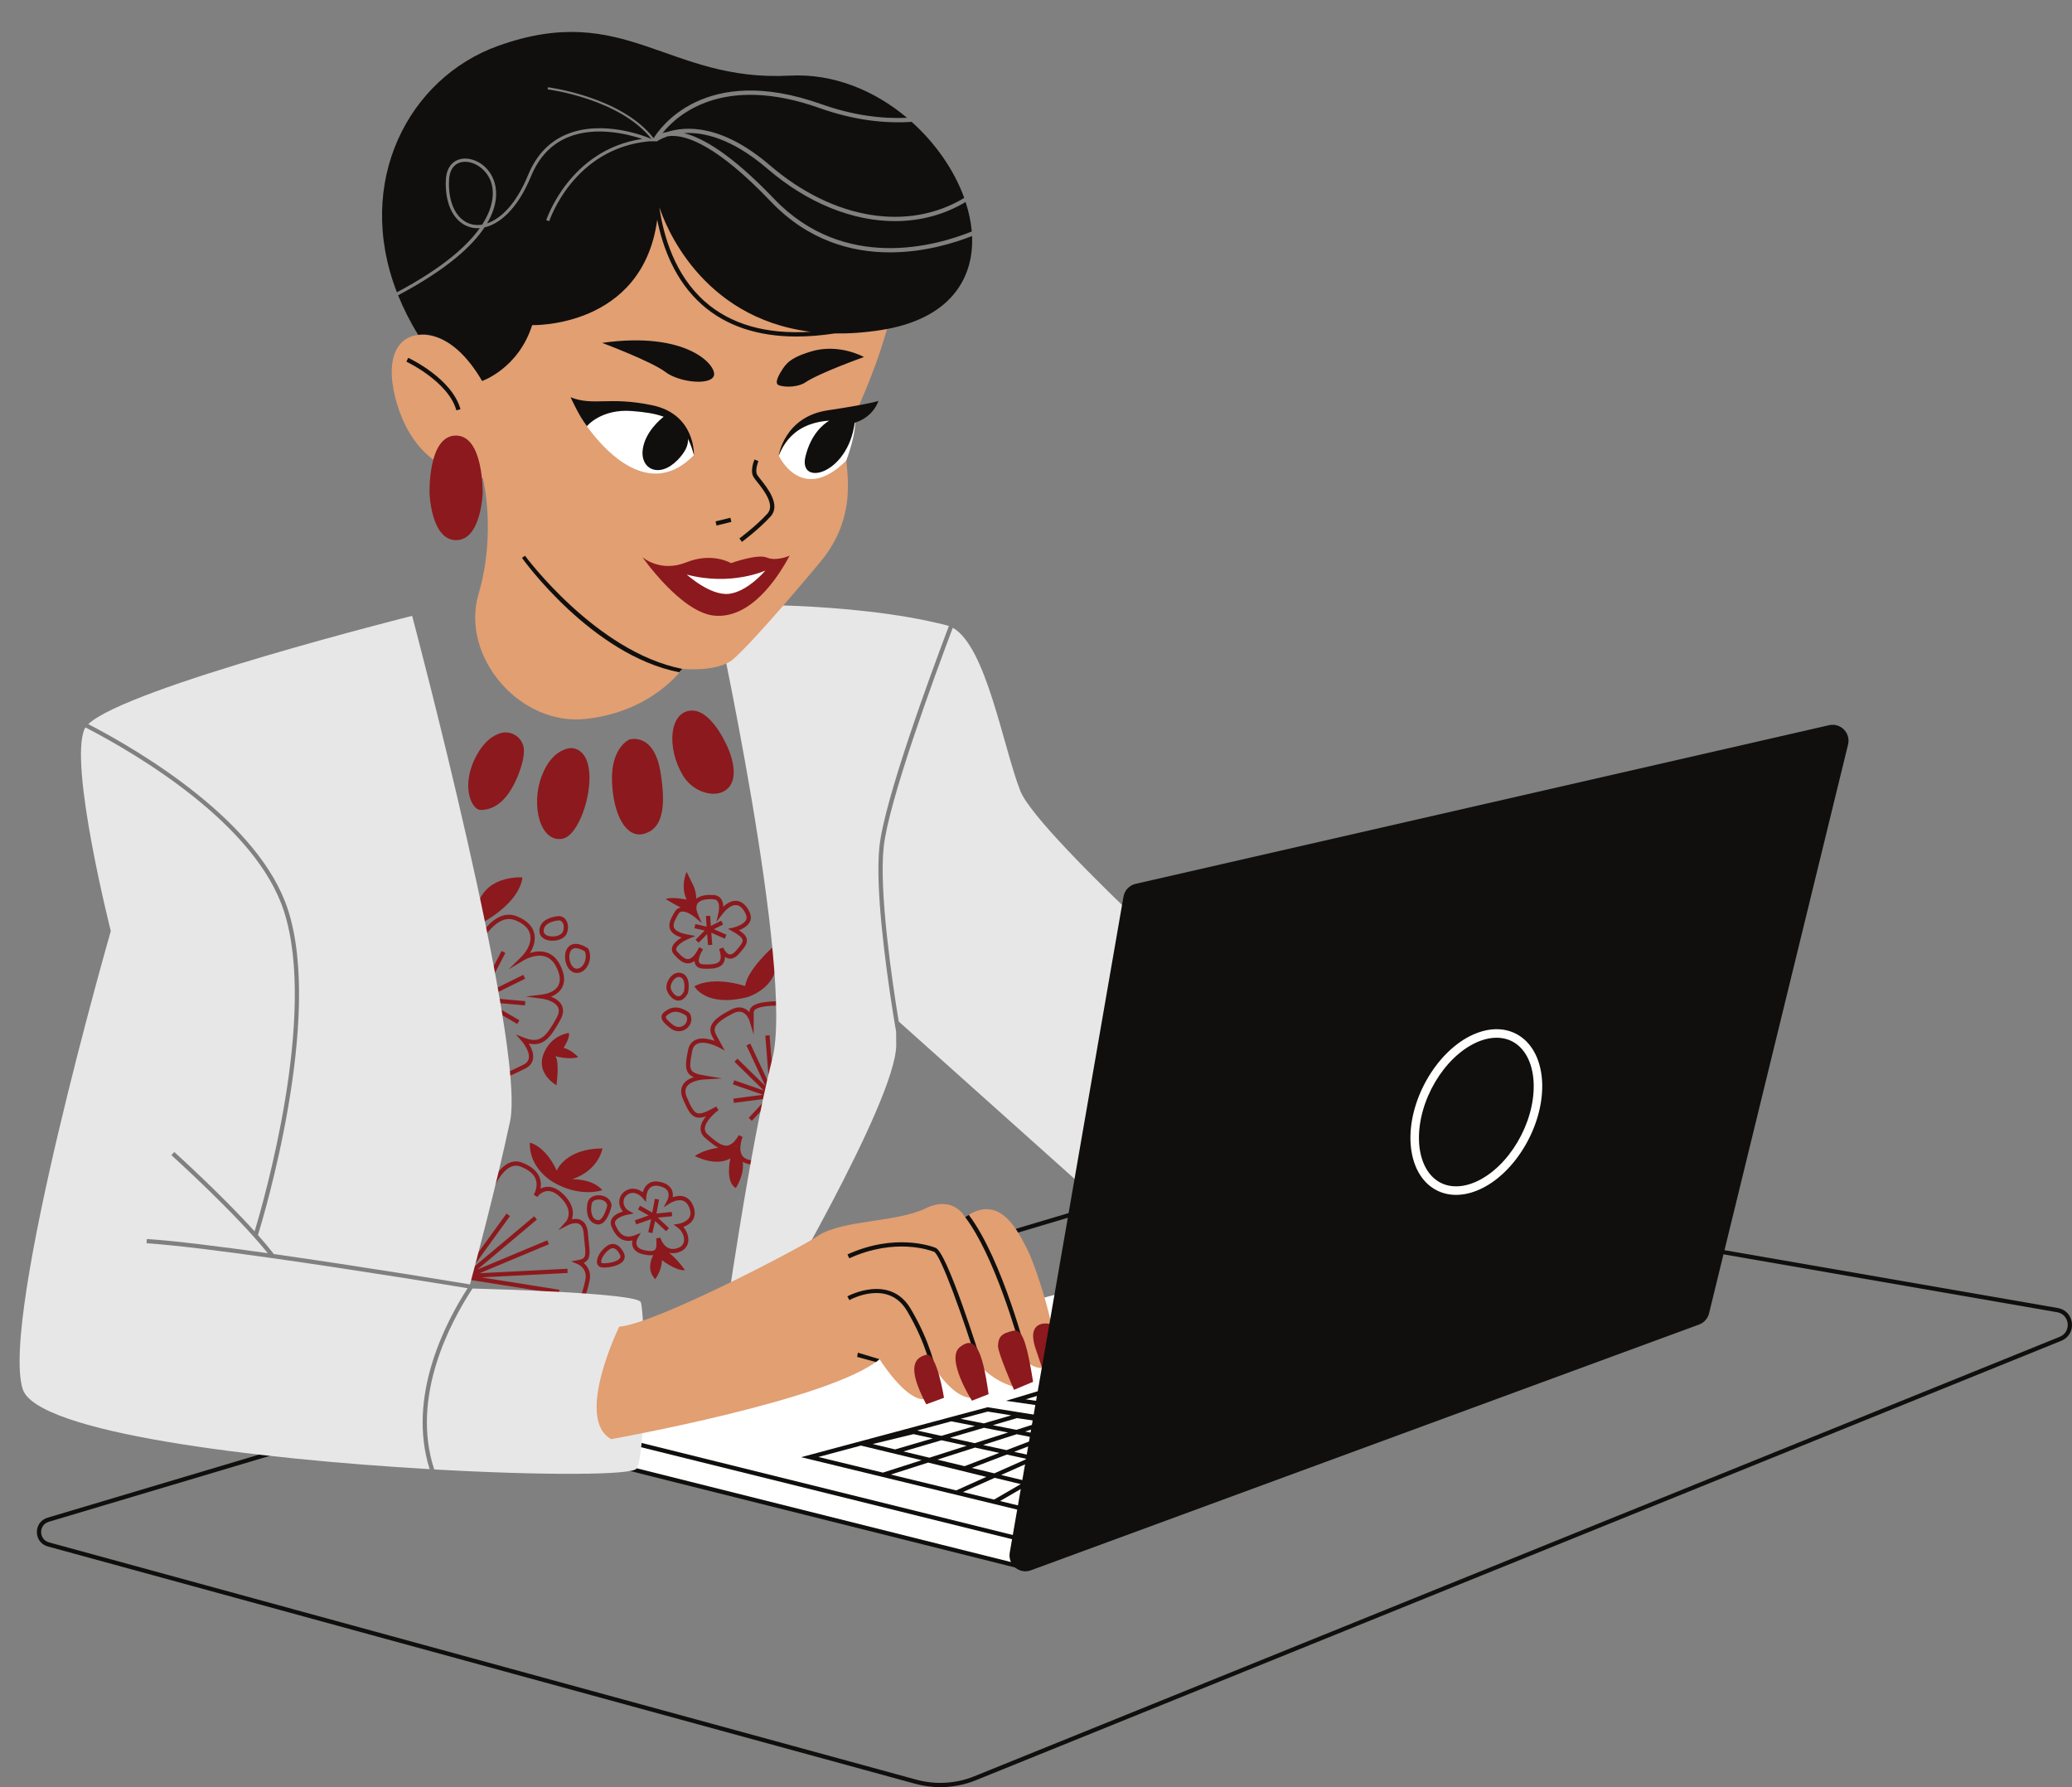
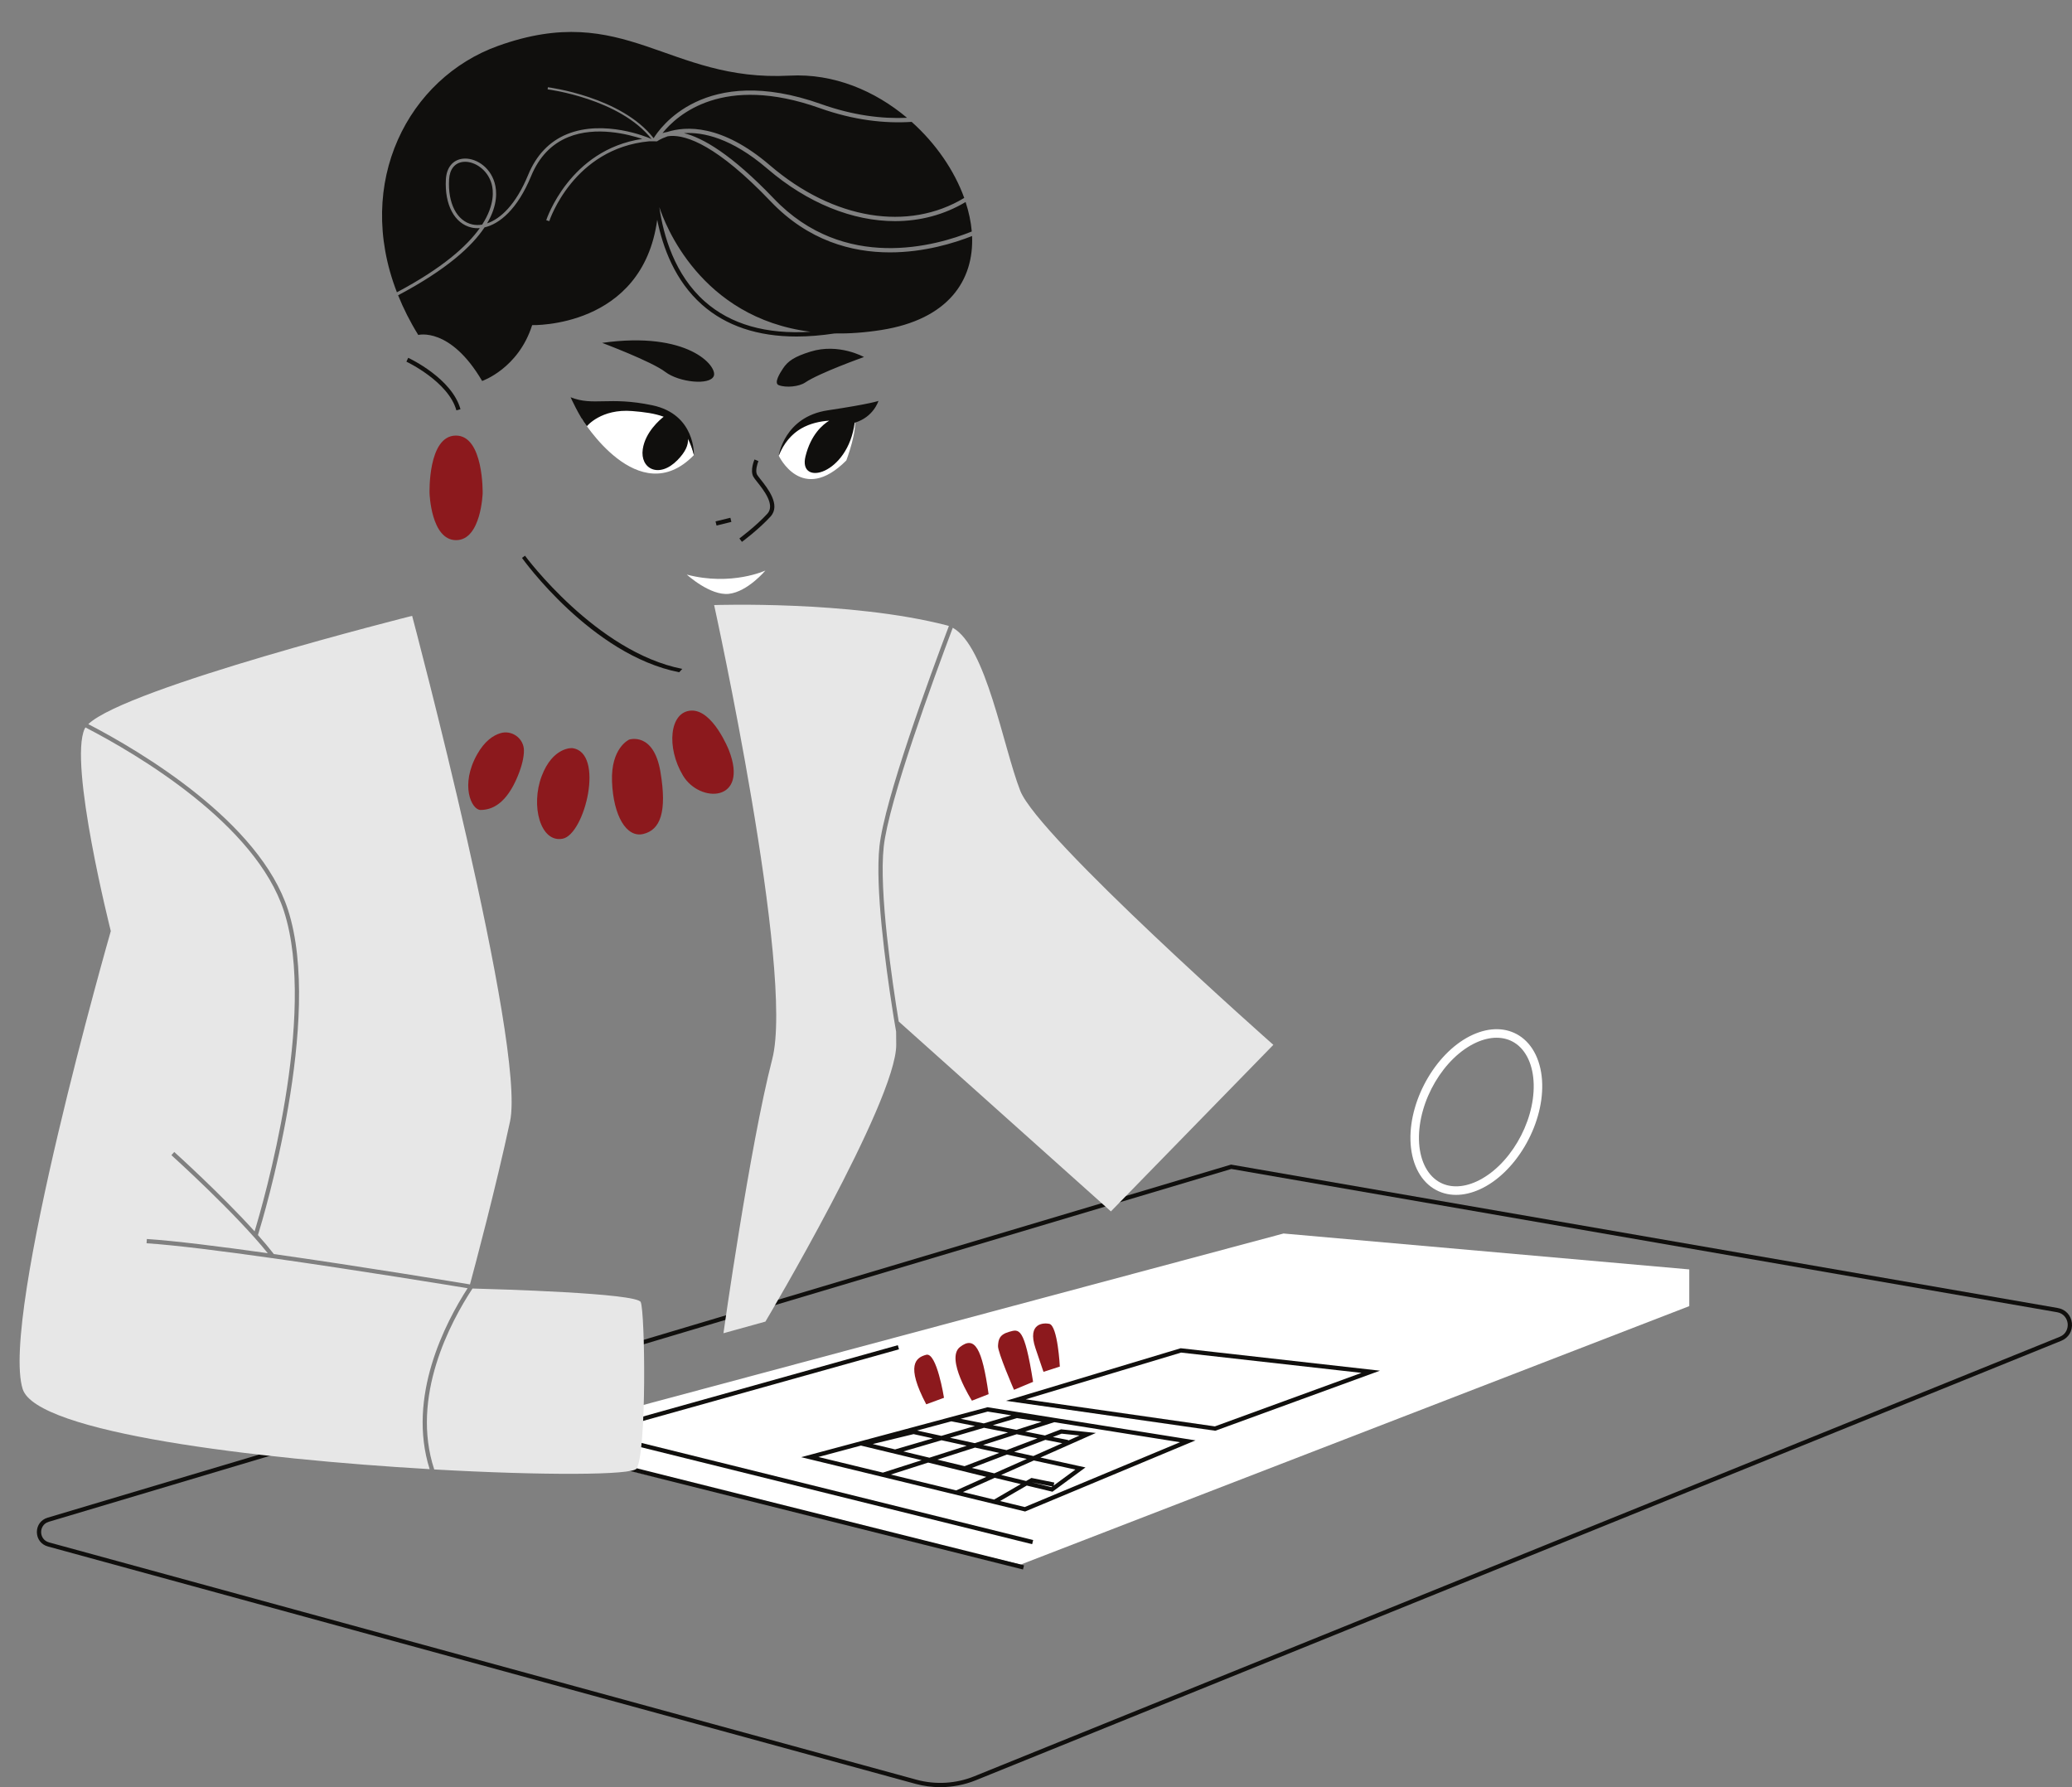
<svg xmlns="http://www.w3.org/2000/svg" fill="#000000" height="419.4" preserveAspectRatio="xMidYMid meet" version="1" viewBox="-4.6 -7.5 486.3 419.4" width="486.3" zoomAndPan="magnify">
  <rect x="-4.6" y="-7.5" width="486.3" height="419.4" fill="#808080" stroke="none" />
  <defs>
    <clipPath id="a">
      <path d="M 4 265 L 481.699 265 L 481.699 411.922 L 4 411.922 Z M 4 265" />
    </clipPath>
  </defs>
  <g>
    <g id="change1_1">
-       <path d="M 129.305 218.535 C 129.457 218.91 129.898 219.785 130.688 219.84 C 131.281 219.871 131.852 219.551 132.281 218.938 C 132.805 218.184 133.117 216.934 132.664 215.781 C 132.34 215.578 131.379 215.02 130.523 215.02 C 130.145 215.02 129.785 215.129 129.512 215.434 C 128.938 216.082 128.848 217.418 129.305 218.535 Z M 128.766 214.77 C 130.367 212.973 133.234 214.953 133.355 215.039 L 133.469 215.121 L 133.523 215.246 C 134.129 216.602 133.965 218.273 133.102 219.508 C 132.504 220.363 131.668 220.844 130.785 220.844 C 130.73 220.844 130.676 220.844 130.621 220.84 C 129.668 220.773 128.852 220.07 128.379 218.914 C 127.879 217.691 127.785 215.871 128.766 214.77 Z M 122.992 210.863 C 122.938 211.777 123.785 212.094 124.301 212.203 C 125.641 212.492 127.207 211.977 127.516 211.145 C 127.906 210.102 127.676 209.285 127.328 208.871 C 127.207 208.727 126.965 208.504 126.629 208.504 C 126.582 208.504 126.535 208.508 126.484 208.516 L 126.43 208.523 C 126.398 208.523 123.129 208.762 122.992 210.863 Z M 121.996 210.805 C 122.18 207.914 125.941 207.555 126.34 207.523 C 126.984 207.422 127.641 207.684 128.098 208.23 C 128.766 209.031 128.902 210.285 128.453 211.496 C 128.016 212.672 126.52 213.281 125.078 213.281 C 124.742 213.281 124.406 213.25 124.094 213.184 C 122.703 212.887 121.922 211.996 121.996 210.805 Z M 128.883 234.914 C 128.883 234.914 124.613 235.398 122.922 239.992 C 121.234 244.586 126 247.191 126 247.191 C 126 247.191 126.785 241.617 125.727 240.367 C 125.727 240.367 128.887 241.289 131.102 240.59 C 131.102 240.59 129.438 238.781 127.676 238.43 C 127.676 238.43 129.312 235.879 128.883 234.914 Z M 108.895 208.875 C 108.895 208.875 117.227 204.5 118.023 198.418 C 118.023 198.418 107.969 197.605 107.137 206.977 C 106.309 216.348 108.895 208.875 108.895 208.875 Z M 107.301 226.441 L 107.512 226.461 L 113.121 215.691 L 114.008 216.152 L 108.949 225.863 L 118.215 221.289 L 118.66 222.188 L 109.617 226.648 L 118.695 227.453 L 118.605 228.449 L 109.988 227.688 L 117.312 231.949 L 116.809 232.812 L 109.328 228.457 L 113.32 234.719 L 112.48 235.254 L 107.617 227.637 L 107.402 227.742 C 107.934 234.312 108.855 241.055 110.352 242.539 C 112.84 245.012 113.766 244.559 116.516 243.207 C 116.988 242.977 117.504 242.723 118.078 242.457 C 118.895 242.086 119.355 241.586 119.496 240.926 C 119.875 239.156 117.871 236.855 117.852 236.832 L 116.484 235.277 L 118.406 236.035 C 122.176 237.516 123.559 235.84 126.047 231.355 C 126.59 230.375 126.691 229.539 126.352 228.863 C 125.691 227.555 123.457 226.992 122.652 226.887 L 118.812 226.379 L 122.656 225.895 C 123.523 225.785 125.625 225.355 126.453 223.762 C 127.051 222.613 126.855 221.098 125.879 219.254 C 125.23 218.031 124.34 217.258 123.227 216.945 C 120.934 216.309 118.418 217.809 118.391 217.824 L 114.762 220.016 L 117.781 217.039 C 118.973 215.867 120.227 213.812 119.84 211.887 C 119.547 210.434 118.367 209.285 116.344 208.477 C 111.328 206.477 107.258 215.422 106.809 216.445 C 106.863 218.797 107.012 222.523 107.301 226.441 Z M 105.609 226.293 L 106.273 226.352 C 105.934 221.543 105.828 217.352 105.809 216.359 L 105.805 216.254 L 105.848 216.156 C 106.035 215.703 110.508 205.062 116.715 207.547 C 119.074 208.488 120.453 209.883 120.816 211.688 C 121.137 213.266 120.605 214.852 119.781 216.148 C 120.824 215.828 122.172 215.617 123.492 215.984 C 124.883 216.367 125.98 217.312 126.762 218.785 C 127.902 220.938 128.098 222.766 127.344 224.223 C 126.844 225.18 125.926 225.934 124.715 226.406 C 125.676 226.781 126.734 227.402 127.246 228.414 C 127.742 229.402 127.633 230.555 126.918 231.84 C 124.754 235.746 123.082 238.188 119.508 237.418 C 120.113 238.402 120.754 239.824 120.477 241.133 C 120.27 242.109 119.602 242.859 118.496 243.367 C 117.93 243.629 117.422 243.879 116.953 244.105 C 115.582 244.781 114.512 245.305 113.422 245.305 C 112.305 245.305 111.16 244.754 109.648 243.25 C 107.766 241.383 106.797 233.488 106.301 226.695 Z M 160.789 210.887 L 158.652 213.047 L 159.363 213.75 L 161.363 211.727 L 161.566 214.305 L 162.566 214.227 L 162.344 211.395 L 165.5 212.789 L 165.902 211.875 L 162.945 210.57 L 165.117 209.473 L 164.668 208.582 L 162.23 209.812 L 162.082 207.426 L 161.086 207.484 L 161.227 209.812 L 161.215 209.805 L 161.227 209.961 L 158.602 209.363 L 158.379 210.336 Z M 160.102 209.129 L 158.477 207.762 C 157.965 207.332 156.41 206.262 155.375 206.438 C 155.047 206.496 154.805 206.676 154.617 207.004 C 153.914 208.215 153.223 209.41 153.613 210.258 C 153.945 210.98 155.07 211.516 156.949 211.855 L 158.629 212.16 L 157.051 212.812 C 156.023 213.234 154.316 214.234 154.117 215.117 C 154.082 215.281 154.07 215.539 154.379 215.879 C 155.379 216.977 156.203 217.672 157.016 217.574 C 157.645 217.488 158.309 216.879 158.992 215.766 C 159.234 215.258 159.473 214.887 159.535 214.789 L 160.398 215.285 C 160.223 215.637 160.047 215.957 159.871 216.246 C 159.512 217.02 159.25 217.91 159.5 218.391 C 159.641 218.664 159.992 218.812 160.547 218.832 C 162.148 218.891 163.711 218.836 164.277 218.082 C 164.672 217.559 164.645 216.594 164.191 215.219 L 165.129 214.871 C 165.297 215.273 165.891 216.352 166.637 216.477 C 167.066 216.547 167.547 216.289 168.062 215.711 C 169.215 214.414 169.781 213.652 169.688 213.094 C 169.602 212.57 168.91 211.98 167.383 211.109 L 166.254 210.473 L 167.516 210.188 C 168.16 210.043 169.941 209.445 170.477 208.441 C 170.676 208.07 170.684 207.672 170.508 207.227 C 169.988 205.895 169.184 205.055 168.305 204.926 C 167.293 204.785 166.133 205.52 164.926 207.062 L 163.539 208.836 L 164.047 206.641 C 164.156 206.156 164.332 204.742 163.812 204.02 C 163.617 203.746 163.332 203.598 162.941 203.559 C 161.539 203.418 159.805 203.598 159.141 204.508 C 158.707 205.102 158.746 206.004 159.258 207.18 Z M 155.145 205.473 C 153.422 204.621 151.66 203.504 151.66 203.504 C 152.891 202.887 156.547 203.617 156.547 203.617 C 155.02 200.387 156.547 197.117 156.547 197.117 C 156.547 197.117 156.547 197.117 158.047 200.156 C 158.656 201.391 158.816 202.523 158.797 203.434 C 160.047 202.406 162.121 202.473 163.039 202.562 C 163.715 202.629 164.262 202.934 164.625 203.438 C 165.012 203.977 165.141 204.676 165.16 205.301 C 166.273 204.238 167.379 203.777 168.449 203.938 C 169.695 204.117 170.785 205.184 171.441 206.859 C 171.723 207.586 171.695 208.277 171.359 208.91 C 170.848 209.875 169.703 210.48 168.836 210.816 C 169.887 211.496 170.543 212.137 170.676 212.93 C 170.852 213.984 170.051 214.98 168.809 216.375 C 168.047 217.23 167.262 217.598 166.465 217.461 C 166.121 217.402 165.816 217.254 165.551 217.062 C 165.551 217.723 165.395 218.262 165.074 218.684 C 164.387 219.602 163.09 219.848 161.348 219.848 C 161.078 219.848 160.801 219.844 160.512 219.832 C 159.57 219.801 158.93 219.469 158.609 218.852 C 158.477 218.594 158.418 218.309 158.406 218.012 C 158 218.324 157.586 218.508 157.148 218.562 C 155.777 218.762 154.617 217.625 153.641 216.555 C 153.062 215.922 153.051 215.305 153.141 214.898 C 153.367 213.895 154.477 213.059 155.398 212.523 C 153.969 212.102 153.082 211.492 152.707 210.68 C 152.098 209.359 152.961 207.867 153.723 206.555 C 154.074 205.945 154.559 205.59 155.145 205.473 Z M 151.652 231.164 C 151.609 231.621 152.863 232.633 153.273 232.965 C 154.344 233.828 155.41 233.551 155.996 233.047 C 156.551 232.578 156.895 231.738 156.465 230.891 C 156.172 230.68 155.074 229.949 153.922 229.949 C 153.551 229.949 153.176 230.023 152.816 230.219 C 152.066 230.621 151.672 230.941 151.652 231.164 Z M 150.656 231.07 C 150.723 230.352 151.379 229.855 152.344 229.336 C 154.574 228.137 157.062 230.078 157.164 230.164 L 157.289 230.309 C 157.965 231.5 157.707 232.906 156.645 233.809 C 156.145 234.234 155.461 234.52 154.715 234.52 C 154.047 234.52 153.328 234.293 152.645 233.742 C 151.328 232.68 150.578 231.898 150.656 231.07 Z M 155.203 221.891 C 155.047 221.812 154.883 221.777 154.719 221.777 C 154.453 221.777 154.184 221.875 153.91 222.074 C 153.23 222.574 152.715 223.633 152.812 224.336 C 152.902 225.02 153.688 226.176 154.48 226.312 C 154.992 226.402 155.48 226.027 155.922 225.199 C 155.996 224.797 156.395 222.441 155.203 221.891 Z M 156.887 225.48 L 156.844 225.598 C 156.129 226.977 155.297 227.324 154.641 227.324 C 154.523 227.324 154.414 227.312 154.309 227.297 C 152.973 227.062 151.961 225.492 151.82 224.469 C 151.676 223.398 152.336 221.992 153.32 221.27 C 154.051 220.73 154.871 220.629 155.629 220.98 C 157.672 221.938 156.918 225.336 156.887 225.48 Z M 158.379 223.977 C 158.379 223.977 160.941 228.93 170.641 226.562 C 170.641 226.562 180.086 223.992 177.117 214.477 C 177.117 214.477 170.887 219.832 170.281 223.906 C 170.281 223.906 162.992 221.418 158.379 223.977 Z M 177.113 249.285 L 176.02 235.465 L 175.023 235.543 L 175.922 246.926 L 171.496 237.422 L 170.59 237.844 L 175.027 247.371 L 168.484 240.965 L 167.785 241.68 L 174.695 248.445 L 167.738 246.031 L 167.41 246.98 L 174.477 249.43 L 167.512 250.34 L 167.641 251.332 L 175.328 250.324 L 171.125 254.859 L 171.859 255.539 L 176.656 250.367 L 178.25 251.93 L 177.383 250.059 L 178.805 249.871 Z M 180.23 239.176 L 180.223 239.102 C 180.16 233.551 179.305 228.488 178.426 228.488 C 172.887 228.488 172.289 229.566 172.289 230.031 L 172.289 235.297 L 171.309 232.094 C 171.305 232.078 170.832 230.566 169.676 230.082 C 169.039 229.812 168.281 229.902 167.422 230.348 C 165.453 231.367 163.582 232.484 163.203 233.719 C 163.059 234.199 163.137 234.711 163.445 235.281 L 165.488 239.039 L 164.023 238.262 C 163.992 238.246 160.852 236.602 159.039 237.461 C 158.414 237.758 158.027 238.324 157.852 239.195 C 157.367 241.617 157.215 242.98 157.719 243.711 C 158.094 244.254 158.926 244.594 160.508 244.859 L 164.883 245.59 L 160.457 245.852 C 160.426 245.852 157.496 246.043 156.555 247.574 C 156.16 248.219 156.18 249.055 156.613 250.055 C 157.625 252.383 158.215 253.469 159.027 253.742 C 159.816 254.004 161.027 253.586 163.5 252.191 L 164.039 253.031 C 163.172 253.66 160.906 255.648 160.828 257.301 C 160.805 257.859 161.031 258.336 161.52 258.762 C 163.188 260.211 164.762 261.57 166.16 261.348 C 167.059 261.199 167.926 260.395 168.805 258.887 L 169.695 259.332 C 169.684 259.359 168.461 262.348 169.742 263.883 C 170.586 264.891 172.445 265.109 175.129 264.523 C 183.883 262.605 180.27 239.41 180.23 239.176 Z M 168.172 261.629 C 168.176 261.527 168.184 261.43 168.191 261.336 C 168.121 261.402 168.051 261.453 167.977 261.512 C 168.043 261.516 168.086 261.516 168.086 261.516 C 168.117 261.551 168.141 261.59 168.172 261.629 Z M 175.344 265.5 C 174.289 265.73 173.348 265.848 172.52 265.848 C 171.363 265.848 170.438 265.609 169.73 265.164 C 170.105 268.414 168.086 271.312 168.086 271.312 C 165.535 269.836 166.809 264.383 166.809 264.383 C 163.234 266.379 158.469 263.789 158.469 263.789 C 160.09 262.715 162.16 262.148 163.969 261.848 C 162.941 261.309 161.918 260.434 160.863 259.516 C 160.141 258.887 159.793 258.125 159.832 257.258 C 159.875 256.285 160.418 255.32 161.074 254.496 C 160.141 254.828 159.383 254.914 158.711 254.688 C 157.43 254.258 156.719 252.801 155.699 250.453 C 155.125 249.133 155.129 247.988 155.703 247.051 C 156.266 246.137 157.277 245.602 158.219 245.289 C 157.605 245.027 157.188 244.703 156.898 244.281 C 156.117 243.148 156.383 241.453 156.871 239 C 157.109 237.812 157.695 236.988 158.613 236.555 C 160.016 235.895 161.875 236.336 163.125 236.785 L 162.566 235.762 C 162.129 234.953 162.02 234.168 162.246 233.426 C 162.707 231.926 164.465 230.758 166.961 229.461 C 168.102 228.871 169.148 228.77 170.07 229.16 C 170.57 229.375 170.973 229.707 171.289 230.066 L 171.289 230.031 C 171.289 227.754 175.363 227.488 178.426 227.488 C 180.824 227.488 181.184 235.547 181.223 239.055 C 181.449 240.48 184.914 263.402 175.344 265.5 Z M 135.68 278.855 C 136.766 279.051 137.641 276.645 137.934 275.379 C 137.781 274.449 136.848 274.062 136.074 274.016 C 136.016 274.012 135.961 274.008 135.902 274.008 C 135.211 274.008 134.461 274.27 134.312 274.883 C 134.008 276.137 134.125 277.422 134.613 278.156 C 134.871 278.551 135.223 278.781 135.68 278.855 Z M 135.516 279.844 C 134.789 279.723 134.188 279.328 133.777 278.707 C 133.012 277.547 133.051 275.852 133.34 274.648 C 133.594 273.602 134.754 272.93 136.137 273.016 C 137.41 273.098 138.77 273.848 138.938 275.344 L 138.949 275.426 L 138.93 275.508 C 138.828 275.973 137.91 279.867 135.812 279.867 C 135.715 279.867 135.617 279.859 135.516 279.844 Z M 140.844 286.848 L 140.824 286.812 C 140.68 286.496 140.148 285.641 139.48 285.465 C 139.398 285.441 139.312 285.43 139.223 285.43 C 138.973 285.43 138.715 285.523 138.438 285.719 C 137.098 286.656 136.359 288.188 136.516 288.762 C 136.535 288.832 136.566 288.938 136.828 288.961 C 138.102 289.055 140.375 288.605 140.906 287.766 C 141.012 287.605 141.117 287.332 140.844 286.848 Z M 141.723 286.371 C 142.207 287.238 142.008 287.902 141.75 288.305 C 140.969 289.531 138.559 289.973 137.16 289.973 C 137.012 289.973 136.871 289.965 136.75 289.957 C 136.137 289.906 135.699 289.566 135.551 289.023 C 135.242 287.883 136.301 285.992 137.863 284.898 C 138.484 284.465 139.117 284.328 139.746 284.496 C 140.938 284.82 141.629 286.18 141.723 286.371 Z M 153.055 276.93 L 149.469 277.297 L 150.074 274.027 L 149.094 273.844 L 148.488 277.082 L 145.629 275.465 L 145.137 276.336 L 147.648 277.754 L 144.395 278.898 L 144.727 279.84 L 148.227 278.613 L 147.543 281.684 L 148.52 281.898 L 149.152 279.051 L 151.73 281.453 L 152.41 280.719 L 149.781 278.27 L 153.156 277.926 Z M 157.195 275.957 C 156.848 275.062 156.336 274.5 155.664 274.277 C 154.352 273.848 152.754 274.828 152.738 274.836 L 151.168 275.836 L 152.027 274.184 C 152.031 274.172 152.586 273.09 152.172 272.172 C 151.906 271.574 151.277 271.148 150.305 270.898 C 149.387 270.668 148.656 270.746 148.121 271.137 C 147.176 271.832 147.09 273.316 147.086 273.332 L 147.02 274.605 L 146.203 273.629 C 146.141 273.555 144.652 271.812 142.914 272.719 C 141.902 273.25 141.746 274.098 141.742 274.559 C 141.734 275.395 142.207 276.223 142.922 276.613 L 144.156 277.293 L 142.77 277.547 C 142.121 277.664 140.324 278.164 139.844 279.043 C 139.695 279.312 139.688 279.594 139.824 279.93 C 140.863 282.473 142.285 283.227 144.457 282.375 L 145.797 281.848 L 145.07 283.094 C 145.066 283.102 144.535 284.043 144.887 284.82 C 145.121 285.348 145.73 285.723 146.691 285.926 C 147.914 286.188 148.723 286.156 149.098 285.832 C 149.578 285.41 149.5 284.305 149.418 283.133 L 150.398 282.965 C 150.434 283.098 151.336 286.219 154.133 285.508 C 155.16 285.242 155.766 284.688 155.922 283.863 C 156.129 282.777 155.492 281.348 154.473 280.605 L 153.5 279.898 L 154.688 279.707 C 154.707 279.703 156.516 279.402 157.195 278.215 C 157.539 277.613 157.539 276.855 157.195 275.957 Z M 150.453 285.188 C 150.445 285.18 150.441 285.172 150.434 285.164 C 150.434 285.168 150.434 285.172 150.434 285.176 C 150.438 285.18 150.445 285.184 150.453 285.188 Z M 158.129 275.598 C 158.59 276.793 158.566 277.844 158.059 278.719 C 157.512 279.672 156.512 280.188 155.77 280.449 C 156.656 281.461 157.129 282.875 156.902 284.051 C 156.676 285.258 155.777 286.117 154.379 286.477 C 153.637 286.664 152.984 286.645 152.414 286.492 C 154.703 288.328 156.156 290.586 156.156 290.586 C 154.113 290.84 150.754 288.246 150.754 288.246 C 150.754 290.605 149.184 292.715 149.184 292.715 C 147.402 290.809 147.926 288.602 148.719 287.039 C 148.52 287.074 148.312 287.102 148.078 287.102 C 147.621 287.102 147.094 287.035 146.484 286.902 C 145.188 286.629 144.34 286.062 143.969 285.219 C 143.719 284.656 143.738 284.078 143.836 283.609 C 141.645 284.078 139.984 282.969 138.898 280.305 C 138.652 279.695 138.676 279.094 138.969 278.559 C 139.48 277.629 140.703 277.094 141.594 276.812 C 141.051 276.203 140.734 275.391 140.742 274.547 C 140.754 273.387 141.375 272.398 142.449 271.836 C 143.93 271.059 145.352 271.621 146.262 272.316 C 146.438 271.68 146.797 270.871 147.523 270.336 C 148.309 269.754 149.324 269.617 150.551 269.93 C 151.84 270.262 152.695 270.879 153.09 271.77 C 153.352 272.363 153.359 272.977 153.281 273.48 C 154.012 273.219 155.016 273.012 155.98 273.328 C 156.945 273.648 157.668 274.41 158.129 275.598 Z M 136.789 262.031 C 128.105 262.031 126.066 267.223 126.066 267.223 C 123.34 261.352 119.766 260.672 119.766 260.672 C 119.512 266.715 125.129 269.863 125.129 269.863 C 131.512 273.691 136.789 271.82 136.789 271.82 C 134.32 269.012 129.641 269.266 129.641 269.266 C 136.023 267.141 136.789 262.031 136.789 262.031 Z M 128.625 291.254 L 128.574 290.258 L 107.984 291.305 L 124.234 284.504 L 123.852 283.582 L 107.441 290.445 L 121.41 278.715 L 120.766 277.945 L 106.148 290.227 L 115.086 277.895 L 114.277 277.309 L 104.742 290.465 L 105.551 291.051 L 106.012 290.418 L 106.398 290.883 L 104.523 291.664 L 103.188 291.453 L 103.055 292.281 L 102.309 292.594 L 103.57 292.527 L 126.535 296.184 L 126.695 295.195 L 108.395 292.281 Z M 133.766 293.074 C 133.121 296.016 132.34 299.574 128.496 299.574 C 128.254 299.574 128 299.559 127.734 299.531 L 127.844 298.535 C 131.469 298.934 132.098 296.012 132.777 292.914 C 133.371 290.207 131.094 289.215 130.996 289.176 L 129.438 288.516 L 131.105 288.223 C 132.941 287.895 132.938 287.254 132.609 284.262 C 132.539 283.605 132.461 282.863 132.395 282.027 C 132.309 280.863 131.961 280.105 131.363 279.77 C 130.355 279.211 128.844 279.957 128.828 279.965 L 126.434 281.203 L 128.227 279.188 C 128.309 279.094 130.266 276.758 126.93 273.5 C 125.82 272.422 124.75 271.922 123.742 272.031 C 122.352 272.18 121.512 273.41 121.504 273.422 L 120.668 272.875 C 120.68 272.855 121.754 271.137 121.168 269.367 C 120.738 268.07 119.527 267.031 117.566 266.281 C 116.703 265.953 115.879 266.012 115.043 266.465 C 110.648 268.844 108.047 280.699 108.023 280.816 L 107.043 280.605 C 107.152 280.102 109.77 268.184 114.566 265.586 C 115.66 264.992 116.789 264.914 117.926 265.348 C 120.184 266.211 121.594 267.461 122.121 269.062 C 122.406 269.93 122.383 270.77 122.246 271.473 C 122.645 271.262 123.109 271.094 123.637 271.039 C 124.953 270.906 126.297 271.488 127.629 272.785 C 130.156 275.258 130.055 277.395 129.621 278.652 C 130.289 278.512 131.121 278.488 131.852 278.898 C 132.762 279.402 133.277 280.434 133.395 281.953 C 133.453 282.777 133.535 283.508 133.605 284.152 C 133.867 286.551 134.039 288.145 132.391 288.883 C 133.324 289.672 134.211 291.066 133.766 293.074" fill="#8c191d" />
-     </g>
+       </g>
    <g clip-path="url(#a)" id="change2_1">
      <path d="M 479.188 307.164 L 224.406 410.309 C 221.762 411.379 218.926 411.922 216.086 411.922 C 214.125 411.922 212.164 411.66 210.262 411.145 L 6.641 355.438 C 5.086 355.016 4.074 353.699 4.055 352.09 C 4.035 350.48 5.02 349.145 6.562 348.684 L 92.449 323.062 C 92.656 323.352 92.863 323.637 93.074 323.918 L 6.848 349.645 C 5.508 350.043 5.043 351.207 5.055 352.078 C 5.062 352.953 5.555 354.105 6.902 354.477 L 210.527 410.18 C 214.969 411.391 219.766 411.109 224.031 409.383 L 478.812 306.234 C 480.371 305.605 480.793 304.16 480.684 303.113 C 480.57 302.066 479.852 300.746 478.191 300.457 L 284.395 266.84 L 100.25 321.777 C 99.953 321.508 99.645 321.254 99.324 321.012 L 284.332 265.812 L 284.449 265.836 L 478.363 299.473 C 480.18 299.785 481.48 301.176 481.676 303.008 C 481.871 304.84 480.895 306.473 479.188 307.164" fill="#100f0d" />
    </g>
    <g id="change3_1">
      <path d="M 234.977 359.676 L 136.66 336.07 L 135.426 325.164 L 296.641 281.988 L 391.871 290.414 L 391.871 299.031 L 234.977 359.676" fill="#ffffff" />
    </g>
    <g id="change2_2">
      <path d="M 237.887 353.93 L 138.137 329.199 L 137.895 330.172 L 237.648 354.898 Z M 235.496 360.836 L 134.25 335.465 L 134.25 328.312 L 134.613 328.211 L 206.121 308.199 L 206.391 309.164 L 135.25 329.07 L 135.25 334.684 L 235.738 359.867 L 235.496 360.836" fill="#100f0d" />
    </g>
    <g id="change2_3">
      <path d="M 235.91 346.184 L 230.113 344.773 L 236.387 341.141 L 242.184 342.535 L 242.41 342.59 L 250.164 336.887 L 239.586 334.566 L 252.598 328.793 L 244.426 327.941 L 240.656 329.383 L 235.992 328.461 L 242.84 326.27 L 272.355 330.973 Z M 204.48 338.559 L 213.242 335.75 L 226.895 339.105 L 219.82 342.277 Z M 197.461 331.758 L 205.461 333.684 L 205.469 333.707 L 205.508 333.695 L 211.707 335.191 L 202.613 338.105 L 187.477 334.434 Z M 227.219 323.777 L 232.746 324.66 L 226.297 326.551 L 220.863 325.48 Z M 228.422 326.973 L 234.078 325.312 L 239.867 326.172 L 233.961 328.062 Z M 224.184 331.191 L 218.371 329.922 L 226.348 327.582 L 231.992 328.691 Z M 231.637 332.824 L 226.129 331.621 L 234.023 329.094 L 238.898 330.055 Z M 228.77 338.273 L 223.5 337.004 L 231.711 333.867 L 236.391 334.891 Z M 215.41 335.055 L 224.234 332.23 L 229.934 333.477 L 221.781 336.59 Z M 216.375 330.508 L 222.285 331.801 L 213.539 334.602 L 207.43 333.133 Z M 210.633 328.227 L 218.676 326.066 L 224.223 327.16 L 216.34 329.477 Z M 200.227 331.395 L 209.816 329.07 L 214.344 330.062 L 205.48 332.66 Z M 221.406 342.664 L 227.797 339.801 L 228.863 339.324 L 234.977 340.801 L 228.707 344.434 Z M 242.391 341.363 L 242.191 341.508 L 237.641 340.41 L 237.652 340.406 Z M 237.477 339.352 L 236.23 340.07 L 230.367 338.66 L 238.039 335.254 L 247.793 337.391 L 242.699 341.137 L 242.84 340.434 Z M 242.504 329.746 L 244.559 328.961 L 248.766 329.398 L 246.094 330.586 L 246.117 330.457 Z M 244.711 331.199 L 237.934 334.207 L 233.414 333.219 L 240.746 330.418 Z M 227.27 322.773 L 227.164 322.758 L 183.438 334.48 L 218.328 342.945 L 228.859 345.5 L 235.836 347.191 L 235.992 347.23 L 275.988 330.539 L 227.27 322.773" fill="#100f0d" />
    </g>
    <g id="change2_4">
      <path d="M 236.129 320.902 L 280.531 327.254 L 314.941 314.695 L 272.602 309.934 Z M 280.641 328.277 L 280.516 328.262 L 231.5 321.25 L 272.508 308.914 L 272.609 308.926 L 319.277 314.18 L 280.641 328.277" fill="#100f0d" />
    </g>
    <g id="change4_1">
      <path d="M 145.777 298.078 C 144.848 295.98 112.027 295.051 106.297 294.898 C 101.148 302.719 91.699 320.328 97.316 337.359 C 122.957 338.809 143.898 338.719 144.816 337.141 C 147.219 333.051 146.797 300.367 145.777 298.078 Z M 105.148 294.828 C 102.285 294.359 79.969 290.699 59.188 287.75 L 59.156 287.777 C 59.148 287.77 59.137 287.762 59.137 287.75 C 47.516 286.102 36.488 284.711 29.797 284.277 L 29.867 283.277 C 36.379 283.699 46.988 285.027 58.246 286.609 C 50.688 277.188 35.777 263.738 35.629 263.602 L 36.297 262.852 C 36.426 262.969 47.246 272.73 55.156 281.48 C 57.156 274.898 69.957 230.777 62.035 206.32 C 55.406 185.84 27.617 169.52 15.457 163.219 C 15.387 163.32 15.328 163.418 15.277 163.52 C 11.449 171.688 21.406 211.012 21.406 211.012 C 21.406 211.012 -4.633 301.648 0.727 318.5 C 3.988 328.75 55.676 334.93 96.238 337.289 C 90.879 320.32 99.898 302.961 105.148 294.828 Z M 234.855 178.078 C 230.828 167.758 226.879 144.211 219.016 139.828 C 214.535 151.719 203.969 180.527 202.809 191.238 C 201.668 201.711 204.809 222.969 206.328 232.23 L 256.129 276.801 L 294.258 237.711 C 294.258 237.711 239.105 188.969 234.855 178.078 Z M 205.137 231.168 C 205.047 230.57 204.945 229.918 204.836 229.25 C 203.227 218.898 200.766 200.66 201.809 191.129 C 203.008 180.141 213.605 151.289 218.105 139.41 C 217.957 139.352 217.809 139.309 217.656 139.27 C 194.855 133.398 163.008 134.5 163.008 134.5 C 163.008 134.5 181.938 220.629 176.648 241.051 C 171.367 261.48 165.195 305.391 165.195 305.391 L 175.047 302.66 C 175.047 302.66 205.746 250.988 205.746 237.711 C 205.746 236.527 205.738 235.5 205.719 234.609 C 205.559 233.699 205.355 232.527 205.137 231.168 Z M 16.125 162.441 C 25.113 153.848 92.129 137.031 92.129 137.031 C 92.129 137.031 118.938 237.82 115.105 255.691 C 111.754 271.34 106.867 289.629 105.703 293.938 C 103.262 293.531 80.617 289.781 59.676 286.812 C 58.59 285.41 57.32 283.902 55.941 282.352 C 57.164 278.402 71.289 231.648 62.988 206.008 C 56.285 185.312 28.508 168.887 16.125 162.441" fill="#e7e7e7" />
    </g>
    <g id="change5_1">
-       <path d="M 236.559 285.82 C 234.578 282.051 230.547 272.867 222.766 277.602 C 222.496 277.762 222.219 277.949 221.926 278.148 C 221.926 278.16 221.918 278.16 221.918 278.16 C 221.918 278.16 221.898 278.129 221.855 278.059 C 221.848 278.051 221.836 278.039 221.836 278.027 C 221.688 277.777 221.316 277.211 220.688 276.641 C 220.676 276.629 220.668 276.617 220.656 276.609 C 219.258 275.367 216.656 274.117 212.559 276.117 C 205.918 279.352 193.406 278.762 187.535 282.418 C 184.977 284.461 149.406 303.18 140.727 303.859 C 140.727 303.859 130.168 325.48 138.855 330.25 C 138.855 330.25 190.426 321.051 201.828 311.48 C 201.828 311.48 206.766 319.395 211.027 320.711 C 215.766 322.172 214.391 313.461 214.152 312.543 C 214.633 313.543 218.957 320.289 223.105 320.539 C 227.668 320.816 225.398 313.23 225.176 312.609 C 225.488 313.301 228.633 316.52 232.977 317.82 C 236.258 318.801 236.309 314.27 235.906 312.5 C 235.848 312.18 235.766 311.898 235.676 311.66 C 235.668 311.629 235.668 311.602 235.656 311.57 C 235.535 311.211 235.418 310.949 235.387 310.867 C 235.406 310.91 235.457 310.969 235.527 311.07 C 235.527 311.07 235.527 311.07 235.527 311.078 C 235.738 311.359 236.137 311.84 236.688 312.301 C 237.809 313.25 239.598 314.117 241.824 313.051 C 245.742 311.172 238.598 289.738 236.559 285.82 Z M 207.789 53.82 C 207.789 53.82 204.555 67.945 200.98 77.82 C 197.406 87.691 194 93.309 193.832 97.566 C 193.66 101.82 197.406 113.055 187.871 124.457 C 178.344 135.863 171.191 143.863 167.617 147.098 C 164.043 150.328 155.531 149.48 155.531 149.48 C 155.531 149.48 148.555 159.523 132.895 161.223 C 117.234 162.926 103.449 146.414 107.703 131.945 C 111.957 117.48 108.723 104.715 108.723 104.715 C 108.723 104.715 92.895 104.883 88.129 85.648 C 83.363 66.414 101.234 67.266 108.555 81.906 C 108.555 81.906 115.871 78.328 120.301 68.801 C 120.301 68.801 144.98 58.246 148.555 34.586 C 148.555 34.586 153.32 43.777 173.574 48.883 C 193.832 53.988 207.789 53.82 207.789 53.82" fill="#e19f72" />
-     </g>
+       </g>
    <g id="change1_2">
-       <path d="M 175.449 123.371 C 177.598 124.289 180.723 122.918 180.723 122.918 C 177.914 128.164 171.617 137.734 163.105 136.988 C 155.273 136.305 146.188 123.262 146.188 123.262 C 146.188 123.262 150.344 126.945 156.469 124.48 C 162.598 122.012 166.977 124.664 166.977 124.664 C 166.977 124.664 173.16 122.398 175.449 123.371" fill="#8c191d" />
-     </g>
+       </g>
    <g id="change3_2">
      <path d="M 166.492 131.863 C 162.086 132.371 156.598 127.352 156.598 127.352 C 167.066 130.098 175.043 126.395 175.043 126.395 C 175.043 126.395 170.895 131.352 166.492 131.863" fill="#ffffff" />
    </g>
    <g id="change2_5">
      <path d="M 103.477 88.539 C 101.48 81.336 91.625 76.668 91.207 76.473 L 90.785 77.379 C 90.883 77.426 100.641 82.047 102.516 88.805 Z M 155.531 149.48 C 135.352 145.527 118.723 123.074 118.617 122.918 L 117.914 123.438 C 118.023 123.598 134.203 146.23 154.809 150.27 Z M 167.055 114.984 L 166.82 114.016 L 163.336 114.867 L 163.574 115.836 Z M 169.531 119.668 L 168.938 118.863 C 168.977 118.836 172.848 115.965 175.504 113.059 C 177.387 110.996 174.617 107.5 173.125 105.621 C 172.68 105.059 172.359 104.652 172.199 104.352 C 171.426 102.906 172.371 100.586 172.48 100.328 L 173.402 100.719 C 173.156 101.301 172.617 103.012 173.078 103.883 C 173.199 104.102 173.527 104.52 173.91 105 C 175.586 107.113 178.699 111.043 176.242 113.73 C 173.516 116.711 169.695 119.551 169.531 119.668" fill="#100f0d" />
    </g>
    <g id="change2_6">
-       <path d="M 201.828 311.48 L 196.738 309.957 L 196.574 310.945 L 200.996 312.152 Z M 215.055 314.195 C 215.008 313.93 213.828 307.508 209.109 299.605 C 204.195 291.371 194.367 296.691 194.27 296.742 L 194.754 297.617 C 195.121 297.414 203.828 292.703 208.254 300.117 C 212.867 307.855 214.059 314.309 214.07 314.375 Z M 226.23 313.727 C 224.816 309.176 217.637 286.41 214.996 285.355 C 214.055 284.98 205.484 281.828 194.305 286.895 L 194.719 287.809 C 205.52 282.91 213.723 285.926 214.625 286.281 C 216.082 286.867 221.188 300.848 225.273 314.023 Z M 236.867 312.25 L 236.688 312.301 L 235.906 312.5 L 235.898 312.5 C 235.887 312.469 235.816 312.18 235.676 311.66 C 235.668 311.629 235.668 311.602 235.656 311.57 C 235.617 311.418 235.578 311.262 235.527 311.078 C 235.527 311.07 235.527 311.07 235.527 311.07 C 234.086 305.75 228.695 287.078 221.926 278.148 C 222.219 277.949 222.496 277.762 222.766 277.602 C 230.746 288.148 236.586 311.141 236.867 312.25" fill="#100f0d" />
-     </g>
+       </g>
    <g id="change1_3">
      <path d="M 108.68 108.254 C 108.68 108.254 108.941 94.645 102.359 94.723 C 95.781 94.801 96.215 108.254 96.215 108.254 C 96.215 108.254 96.555 119.266 102.445 119.266 C 108.336 119.266 108.68 108.254 108.68 108.254 Z M 244.145 313.219 C 244.145 313.219 243.66 303.605 241.66 303.184 C 240.543 302.941 236.383 302.816 238.426 308.914 C 240.469 315.012 240.324 314.453 240.324 314.453 Z M 118.367 168.668 C 118.387 165.82 115.562 163.742 112.84 164.57 C 111.133 165.09 109.148 166.426 107.406 169.5 C 103.32 176.715 106.055 182.574 108.172 182.586 C 110.98 182.598 114.301 181.012 116.914 174.648 C 117.973 172.078 118.359 170.141 118.367 168.668 Z M 129.684 168.07 C 129.684 168.07 125.148 167.734 122.531 174.648 C 119.914 181.562 122.215 190.344 127.449 189.336 C 132.684 188.328 137.406 169.004 129.684 168.07 Z M 143.066 166.074 C 143.066 166.074 138.723 167.988 139.043 175.969 C 139.363 183.945 142.426 189.18 146.383 188.223 C 150.344 187.266 152 183.141 150.406 173.648 C 148.809 164.16 143.066 166.074 143.066 166.074 Z M 166.457 168.523 C 166.457 168.523 162.723 159.012 157.617 159.266 C 152.512 159.523 151.746 167.945 155.703 174.523 C 159.66 181.098 171.277 180.777 166.457 168.523 Z M 232.246 305.062 C 229.902 305.727 229.723 306.926 229.633 308.371 C 229.539 309.82 233.383 318.672 233.383 318.672 L 237.867 316.801 C 235.797 303.777 234.566 304.402 232.246 305.062 Z M 220.703 308.629 C 217.227 311.348 223.512 321.223 223.512 321.223 L 227.426 319.691 C 225.895 308.883 224.18 305.91 220.703 308.629 Z M 212.789 322.074 C 207.938 312.883 210.32 311.098 212.789 310.449 C 215.258 309.805 216.957 320.543 216.957 320.543 L 212.789 322.074" fill="#8c191d" />
    </g>
    <g id="change3_3">
      <path d="M 195.922 90.301 C 195.922 90.301 182.895 88.215 178.172 99.438 C 178.172 99.438 183.586 111.023 194.027 100.57 C 194.027 100.57 196.824 93.289 195.922 90.301 Z M 131.957 90.758 C 131.957 90.758 135.914 87.055 146.383 88.586 C 156.852 90.117 158.258 99.309 158.258 99.309 C 145.234 112.715 131.957 90.758 131.957 90.758" fill="#ffffff" />
    </g>
    <g id="change2_7">
      <path d="M 136.723 72.969 C 136.723 72.969 148.309 77.309 151.535 79.777 C 154.766 82.246 162.086 83.012 162.938 80.715 C 163.789 78.414 156.859 70.117 136.723 72.969 Z M 184.371 82.273 C 187.699 80.016 198.172 76.289 198.172 76.289 C 198.172 76.289 192.27 72.969 185.66 75.012 C 181.828 76.195 180.316 77.242 179.168 78.98 C 178.449 80.066 176.957 82.426 178.172 82.891 C 179.926 83.562 182.977 83.219 184.371 82.273 Z M 185.656 70.363 C 159.645 67.098 151.355 44.816 150.148 41.105 C 151.102 47.797 153.73 56.984 160.82 63.258 C 166.902 68.637 175.238 71.012 185.656 70.363 Z M 202.227 69.949 C 198.312 70.566 194.676 70.812 191.297 70.758 C 188.164 71.23 185.184 71.477 182.367 71.477 C 173.219 71.477 165.773 68.977 160.152 64 C 153.812 58.391 150.938 50.539 149.648 44.078 C 146.176 69.59 120.297 68.801 120.297 68.801 C 117.066 79.008 108.559 81.91 108.559 81.91 C 101.066 69.141 93.566 71.109 93.566 71.109 C 91.641 68.004 90.082 64.891 88.836 61.797 C 100.211 55.777 106.16 50.324 109.125 45.863 C 112.625 45.059 116.828 41.656 120.051 33.836 C 121.887 29.371 124.82 26.289 128.77 24.68 C 135.305 22.012 143 24.047 146.137 25.102 C 129.074 27.629 123.656 44.004 123.602 44.176 L 124.316 44.402 C 124.371 44.23 129.957 27.34 147.762 25.66 L 149.617 25.668 C 149.645 25.648 150.375 25.078 152.09 24.492 C 152.098 24.492 152.102 24.488 152.105 24.488 C 152.117 24.48 152.137 24.48 152.148 24.48 C 152.328 24.441 152.527 24.422 152.727 24.41 C 156.559 24.172 163.758 26.648 176.285 39.777 C 185.098 49.008 195.297 51.73 204.258 51.73 C 212.336 51.73 219.398 49.527 223.547 47.891 C 223.996 58.32 217.945 67.48 202.227 69.949 Z M 178.172 99.438 C 180.539 93.184 185.805 91.496 190.012 91.223 C 188.473 92.164 185.703 94.496 184.449 99.605 C 182.672 106.824 194.434 103.926 195.996 91.68 C 196.027 91.688 196.043 91.691 196.043 91.691 C 200.434 90.387 201.574 86.586 201.574 86.586 C 201.574 86.586 199.871 87.266 189.66 88.801 C 179.449 90.328 178.172 99.438 178.172 99.438 Z M 104.57 30.469 C 104.406 30.469 104.25 30.477 104.094 30.492 C 102.137 30.719 100.938 32.215 100.801 34.605 C 100.48 40.199 102.617 44.348 106.238 45.172 C 106.941 45.332 107.727 45.355 108.562 45.219 C 111.602 40.512 111.199 37.09 110.766 35.598 C 109.805 32.316 106.91 30.469 104.57 30.469 Z M 187.777 17.867 C 165.129 9.82 154.367 19.41 150.887 23.738 C 151.207 23.629 151.566 23.539 151.969 23.48 C 151.977 23.48 151.977 23.48 151.988 23.48 C 156.285 22.09 164.738 21.551 176.117 31.309 C 191.066 44.129 208.629 46.852 221.707 38.949 C 219.387 32.52 215.047 26.18 209.367 21.102 C 203.117 21.508 195.879 20.75 187.777 17.867 Z M 108.008 46.035 C 107.324 46.09 106.672 46.039 106.07 45.902 C 102.074 44.992 99.711 40.543 100.051 34.562 C 100.211 31.812 101.688 30.012 104.008 29.746 C 106.785 29.434 110.332 31.453 111.484 35.387 C 112.031 37.258 112.285 40.578 109.715 44.926 C 112.836 43.879 116.473 40.555 119.355 33.551 C 121.273 28.891 124.348 25.676 128.488 23.984 C 137.18 20.438 147.441 24.758 147.871 24.941 L 148.328 25.141 C 140.867 15.648 124.098 13.492 123.93 13.473 L 123.988 12.977 C 124.16 12.996 141.266 15.195 148.812 24.938 C 150.086 22.828 160.625 7.148 188.105 16.922 C 195.637 19.602 202.406 20.41 208.285 20.148 C 200.766 13.82 191.098 9.691 180.727 10.25 C 152.059 11.777 142.168 -7.461 112.297 3.27 C 91.277 10.812 78.516 35.215 88.555 61.094 C 99.266 55.41 105.016 50.25 108.008 46.035 Z M 175.469 32.07 C 167.078 24.879 160.406 23.449 155.918 23.75 C 160.328 24.828 167.066 28.691 177.008 39.09 C 193.535 56.41 215.156 50.199 223.477 46.828 C 223.285 44.559 222.785 42.23 222.027 39.91 C 217.008 42.91 211.355 44.391 205.457 44.398 C 195.586 44.398 184.996 40.25 175.469 32.07 Z M 158.258 99.309 C 157.879 97.793 157.406 96.52 156.852 95.43 C 157.012 96.91 156.27 98.57 154.426 100.457 C 150.059 104.926 145.574 102.5 146.258 97.906 C 146.848 93.906 150.281 90.992 151.164 90.305 C 149.066 89.52 146.598 89.195 143.789 88.969 C 136.473 88.371 133.145 92.523 133.145 92.523 C 131.305 90.133 129.32 85.734 129.32 85.734 C 134.766 87.863 138.258 85.48 148.469 87.605 C 158.684 89.734 158.258 99.309 158.258 99.309" fill="#100f0d" />
    </g>
    <g id="change2_8">
-       <path d="M 429.141 167.23 L 396.516 300.727 C 396.223 301.934 395.344 302.918 394.176 303.348 L 237.359 361.027 C 234.656 362.023 231.895 359.719 232.387 356.879 L 259.082 202.934 C 259.34 201.445 260.465 200.262 261.934 199.926 L 424.676 162.695 C 427.387 162.074 429.801 164.527 429.141 167.23" fill="#100f0d" />
-     </g>
+       </g>
    <g id="change3_4">
      <path d="M 346.652 236.043 C 345.152 236.043 343.547 236.414 341.91 237.152 C 334.27 240.609 328.223 250.855 328.434 259.992 C 328.535 264.457 330.176 268.012 332.93 269.746 C 335.379 271.285 338.559 271.309 341.883 269.809 C 349.523 266.352 355.57 256.105 355.359 246.969 C 355.254 242.504 353.617 238.949 350.863 237.215 C 349.621 236.434 348.191 236.043 346.652 236.043 Z M 337.133 272.922 C 335.227 272.922 333.438 272.426 331.863 271.438 C 328.531 269.344 326.555 265.188 326.434 260.039 C 326.207 250.172 332.777 239.086 341.086 235.332 C 345.039 233.547 348.891 233.613 351.926 235.523 C 355.258 237.617 357.238 241.773 357.359 246.922 C 357.586 256.789 351.016 267.875 342.707 271.629 C 340.797 272.492 338.914 272.922 337.133 272.922" fill="#ffffff" />
    </g>
  </g>
</svg>